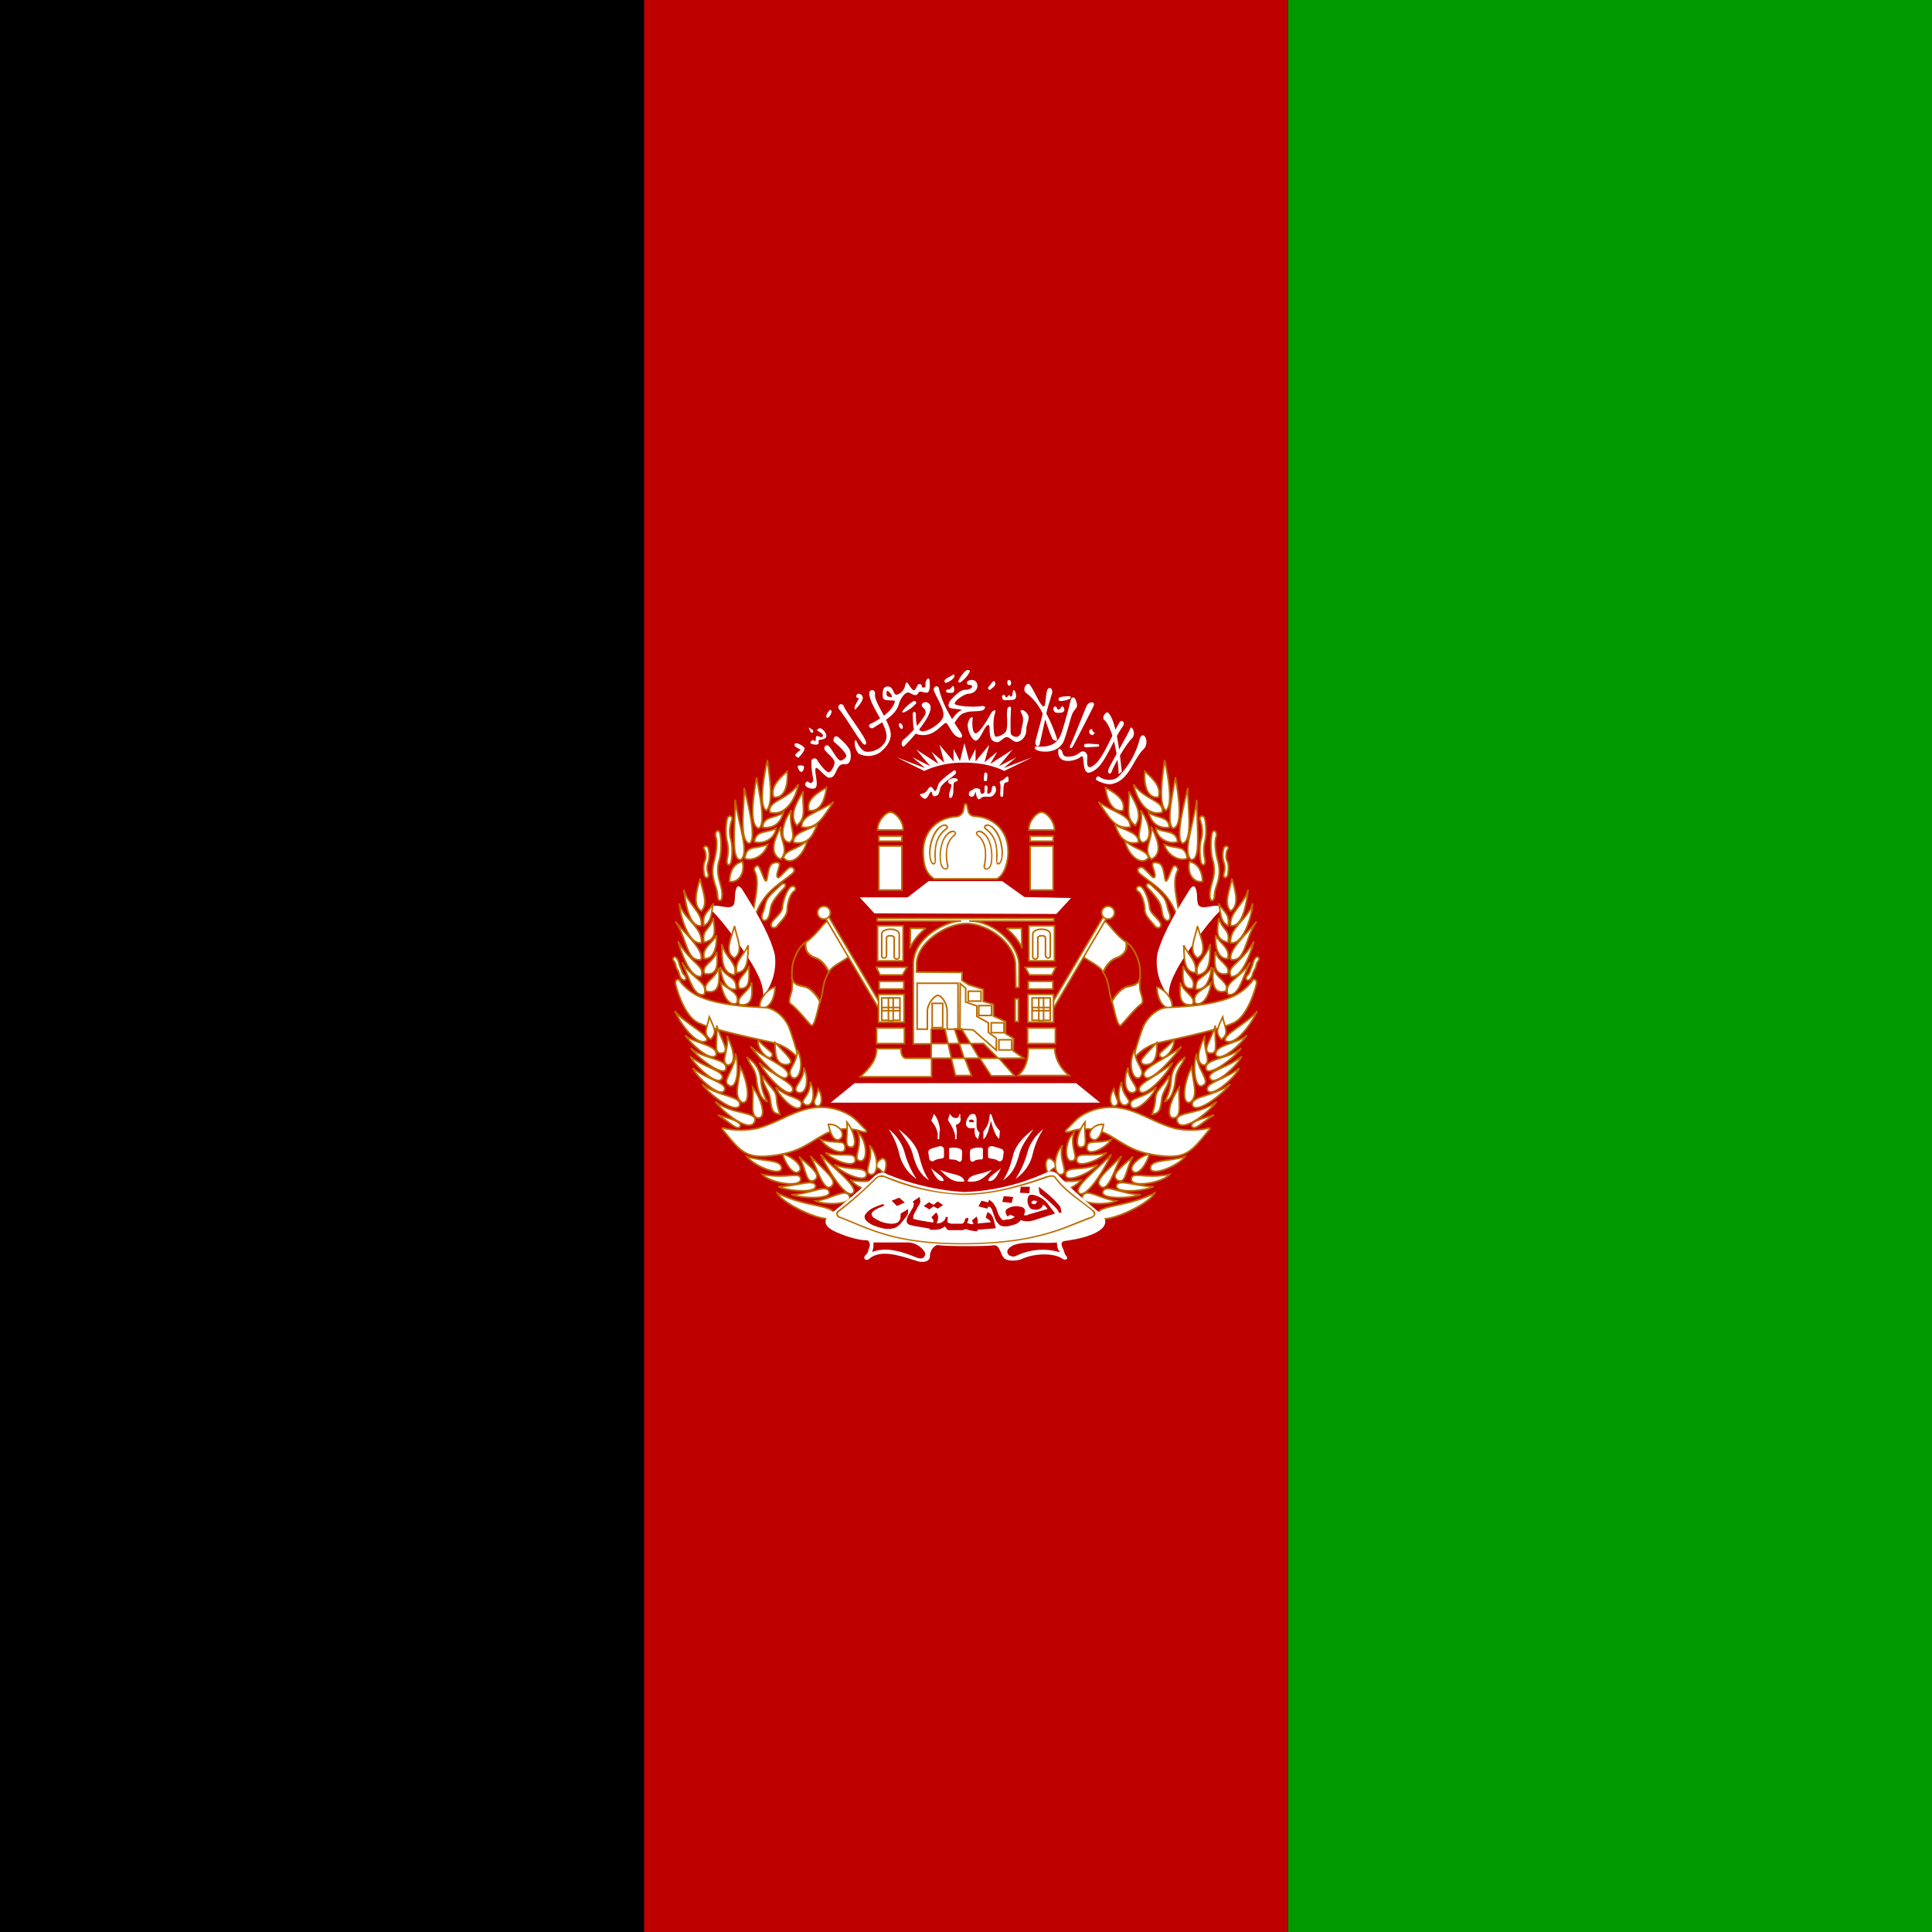
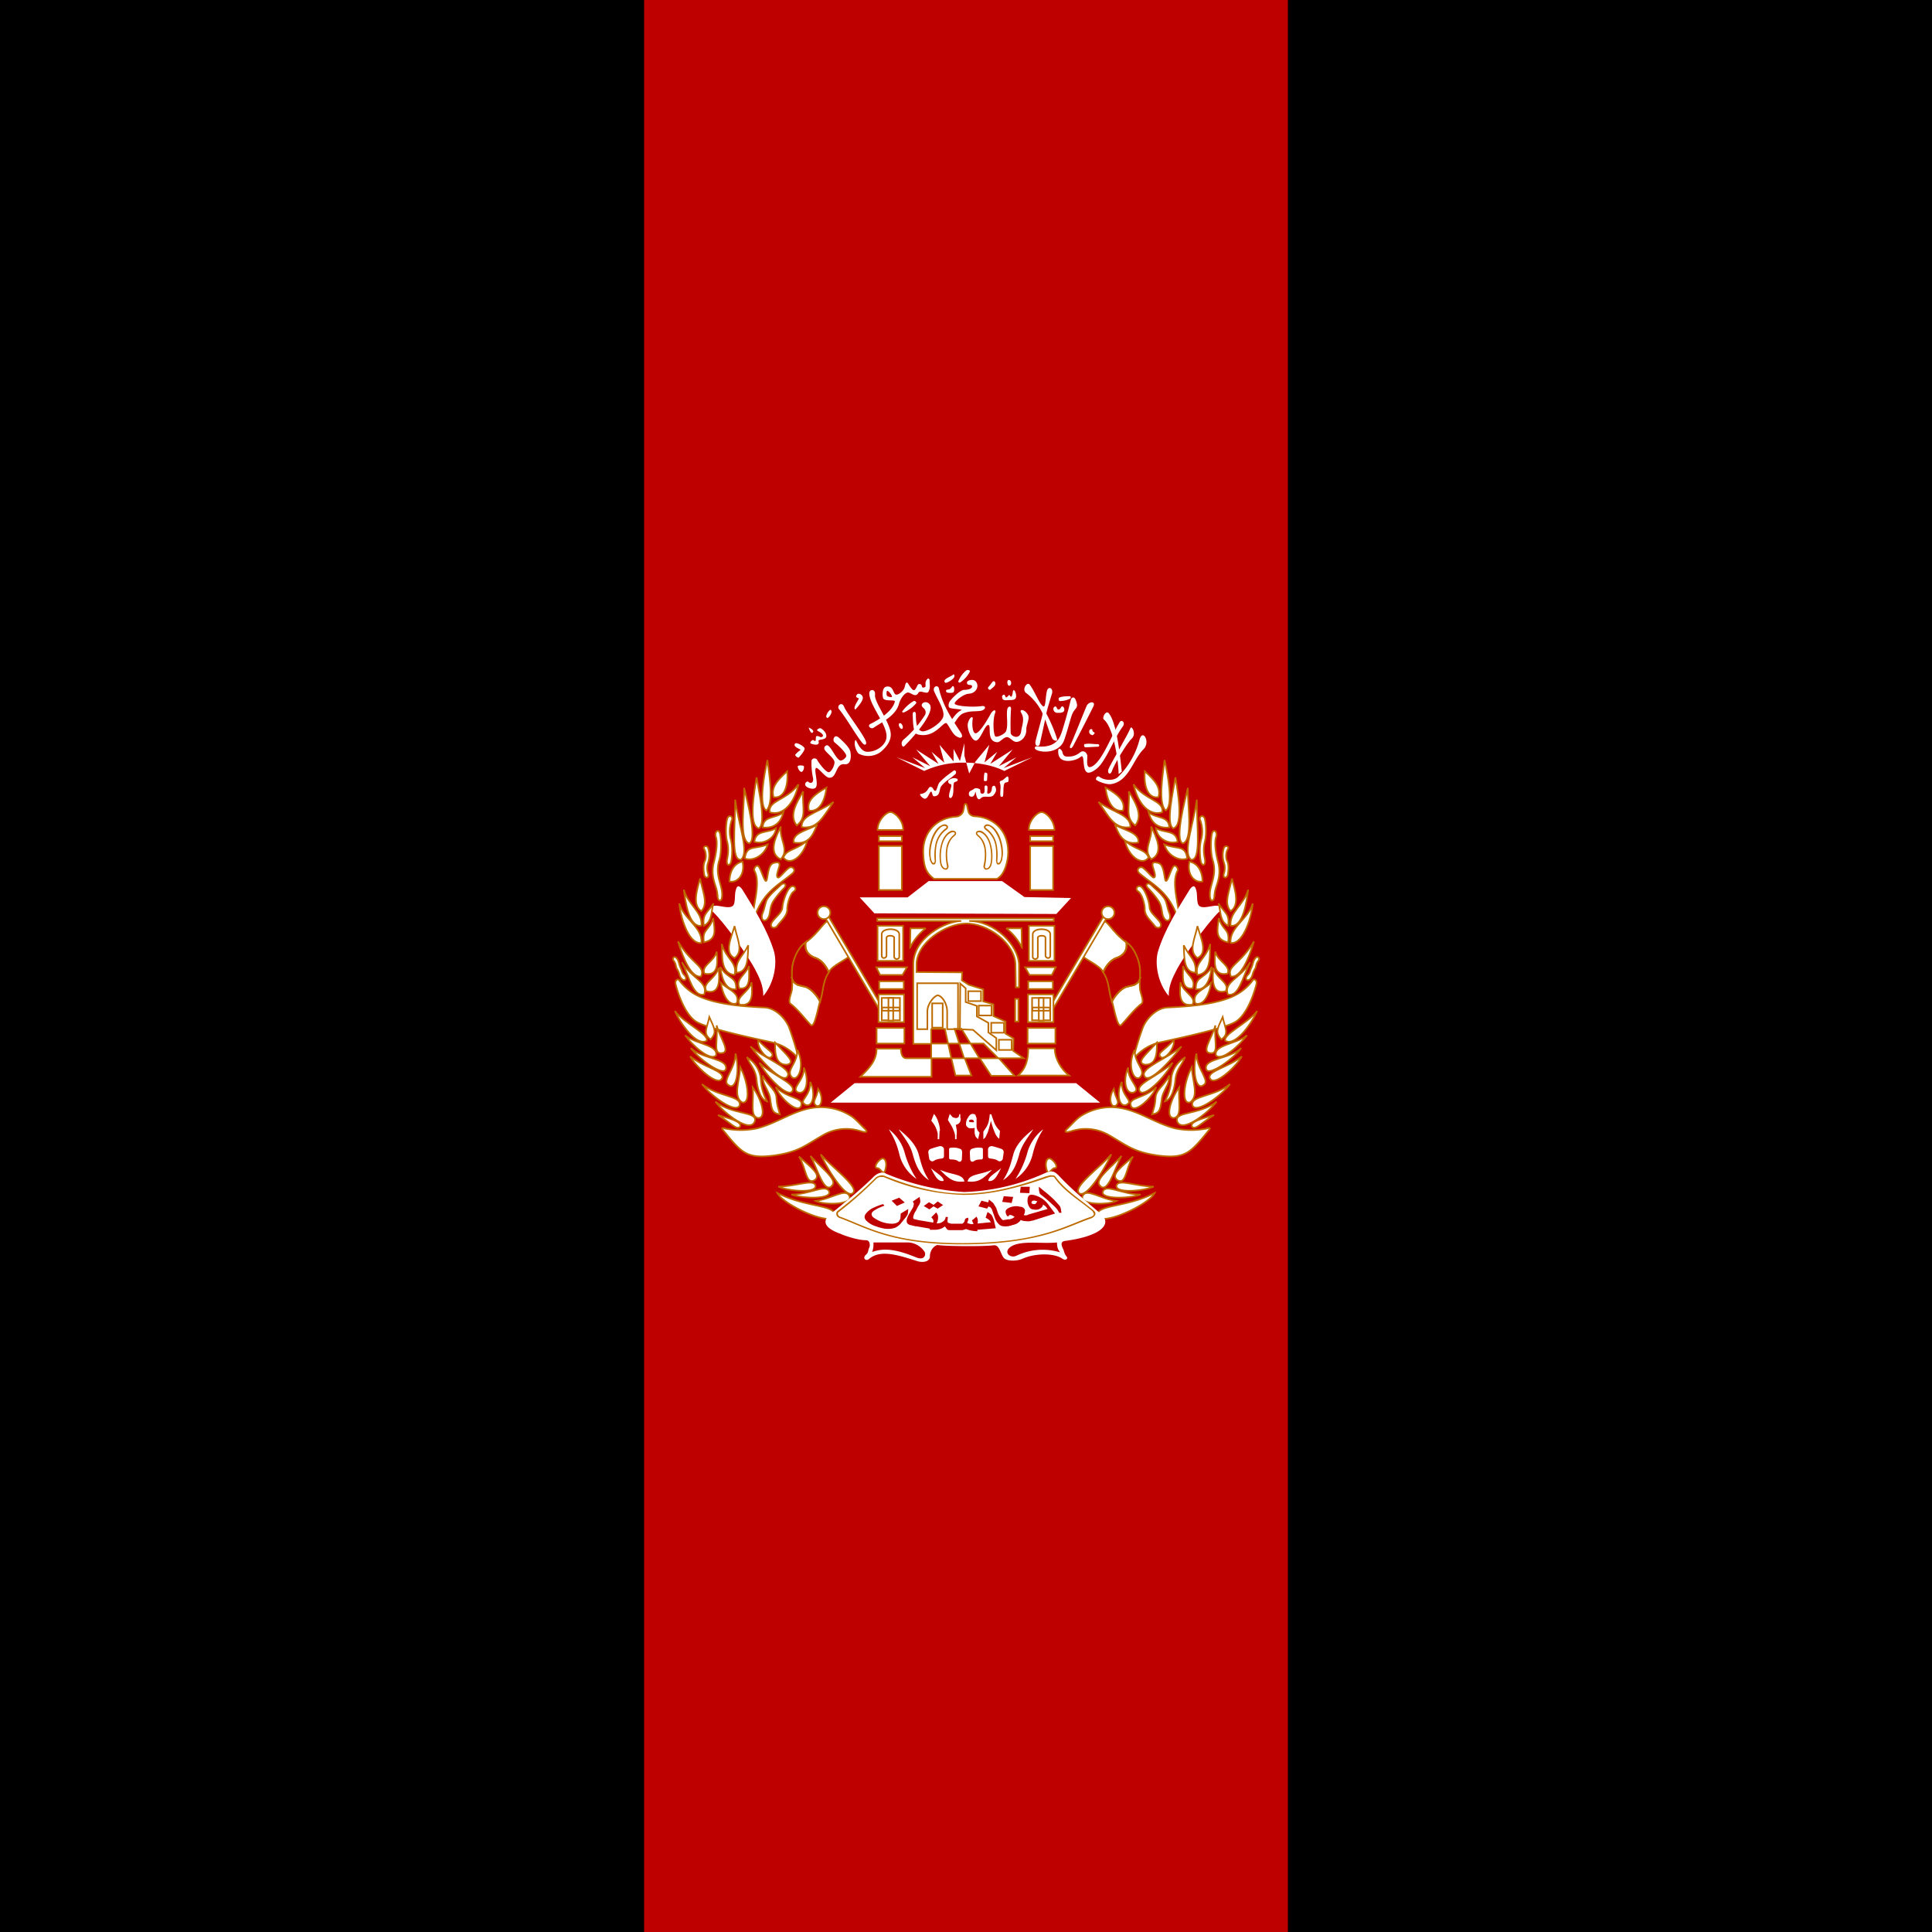
<svg xmlns="http://www.w3.org/2000/svg" xmlns:xlink="http://www.w3.org/1999/xlink" id="flag-icon-css-af" viewBox="0 0 512 512">
  <g fill-rule="evenodd" stroke-width="1pt">
    <path d="M0 0h512v512H0z" />
-     <path fill="#090" d="M341.3 0H512v512H341.3z" />
    <path fill="#bf0000" d="M170.7 0h170.6v512H170.7z" />
  </g>
  <g fill="#fff" fill-rule="evenodd" stroke="#bd6b00" stroke-width=".5" transform="translate(2.2 86.8) scale(.846)">
    <path d="M319.5 225.8h8.3c0 3.2 2 6.6 4.5 8.5h-16c2.5-2.2 3.2-5 3.2-8.5z" />
    <path stroke="none" d="M266.7 178.5l4.6 5 57 .2 4.6-5-14.6-.3-7-5h-23l-6.6 5.1h-15z" />
    <path d="M290 172.7h19.7c2.6-1.4 3.5-5.9 3.5-8.4 0-7.4-5.3-11-10.5-11.2-.8 0-1.7-.6-1.9-1.3-.5-1.6-.4-2.7-1-2.6-.4 0-.3 1-.7 2.4-.3.8-1.1 1.5-2 1.6-6.4.3-10.6 5-10.5 11.1.1 4 .6 6.4 3.4 8.4z" />
    <path stroke="none" d="M257.7 242.8H342l-7.5-6.1h-69.4l-7.5 6.1z" />
    <path d="M296.4 219.7l1.5 4.6h3.5l-2.8-4.6h-2.2zm-2 4.6l1 4.6h4l-1.5-4.6h-3.5zm7 0l2.8 4.6h5.9l-4.6-4.6h-4.1zm-34.5 10.4c3.1-2.9 5.1-5.3 5.1-8.8h7.6c0 2 .7 3.1 1.8 3h7.7v-4.5h-5.6v-24.7c-.2-8.8 10.6-13.8 15-13.8h-26.3v-.8h55.3v.8H301c7.9 0 15.5 7.5 15.6 13.8v7h-1l-.1-6.9c0-6.9-8.7-13.3-15.7-13.1-6 .1-15.4 5.9-15.3 13v2.2l14.3.1-.1 2.5 2.2 1.4 4.5 1.4v3.8l3.2.9v3.7l3.8 1.7v3.8l2.5 1.5-.1 3.9 3.3 2.3h-7.8l4.9 5.5h-7.3l-3.6-5.5h-4.7l2.1 5.4h-5l-1.3-5.4h-6.2v5.8H267zm22.2-15v4.6h5.3l-1-4.6H289z" />
    <path fill="none" d="M289.4 211.7h3.3v7.6h-3.3z" />
    <path fill="none" d="M284.7 219.8h3.2v-5.6c0-2.4 2.2-4.9 3.2-5 1.2 0 2.9 2.3 3 4.8v5.8h3.4v-14.4h-12.8v14.4zm25.6 3.3h4v3.2h-4zm-2.4-5.3h4v3.1h-4zm-3.9-5.4h4v3.1h-4zm-3.3-4.5h4v3.1h-4z" />
    <path fill="none" d="M298 219.8l4.2.2 7.3 6.4v-3.8l-2.5-1.8v-3l-3.6-2v-3.3l-3.5-1.2V207l-1.7-1.5-.1 14.4z" />
    <path d="M315.4 210.3h1v7.1h-1z" />
    <g id="a">
      <path d="M257.3 186.5c-1.2-2-2.7 2.8-7.8 6.3-2.3 1.6-4 5.9-4 8.7 0 2 .2 3.9 0 5.8-.1 1.1-1.4 3.8-.5 4.5 2.2 1.6 5.1 5.4 6.4 6.7 1.2 1 2.2-5.3 3-8 1-3 .6-6.7 3.2-9.4 1.8-2 6.4-3.8 6-4.6l-6.3-10z" />
      <path fill="#bf0000" d="M257 201.9a10 10 0 0 0-1.6-2.6 6.1 6.1 0 0 0-2.4-1.8 5.3 5.3 0 0 1-2.4-1.5 3.6 3.6 0 0 1-.8-1.5 5.9 5.9 0 0 1 0-2l-.3.3c-2.3 1.6-4 5.9-4 8.7a28.5 28.5 0 0 0 0 2.3c.2.5.3 1 .6 1.3l1.1.8 2.7.7a7.1 7.1 0 0 1 2.6 2 10.5 10.5 0 0 1 1.8 2.6l.2-.8c.8-2.7.7-5.9 2.6-8.5z" />
      <path fill="none" d="M249.8 192.4c-.5 3.3 1.4 4.5 3.2 5.1 1.8.7 3.3 2.6 4 4.4m-11.7 1.5c.8 3 2.8 2.6 4.6 3.2 1.8.7 3.7 3 4.5 4.8" />
      <path d="M255.6 184.5l1-.6 17.7 29.9-1 .6-17.7-30z" />
      <path d="M257.5 183.3a2 2 0 1 1-4 0 2 2 0 1 1 4 0zm15.2-24h7.2v1.6h-7.2zm0 3.1h7.2v13.8h-7.2zm-.4-5h8c.2-2.7-2.5-5.6-4-5.6-1.6.1-4.1 3-4 5.6z" />
      <path fill="#bd6b00" stroke="none" d="M292.6 155.8c-1.5.6-2.7 2.3-3.4 4.3-.7 2-1 4.3-.6 6.1 0 .7.3 1.1.5 1.5.2.3.4.5.6.5.3 0 .6 0 .7-.3l.2-.8c-.1-2-.1-3.8.3-5.4a7.7 7.7 0 0 1 3-4.4c.3-.2.4-.5.5-.7a1 1 0 0 0-.3-.7c-.4-.3-1-.4-1.5-.1zm.2.4c.4-.2.8 0 1 .1l.1.2c0 .1 0 .2-.3.4a8.2 8.2 0 0 0-3.1 4.6 16.7 16.7 0 0 0-.3 5.6 1 1 0 0 1-.2.6s0 .1-.2 0c0 0-.2 0-.4-.3a3.9 3.9 0 0 1-.4-1.2c-.3-1.8 0-4 .7-6 .7-1.8 1.8-3.4 3-4z" />
      <path fill="#bd6b00" stroke="none" d="M295.2 157.7c-1.5.7-2.5 2.3-3 4.2a13.6 13.6 0 0 0-.3 5.9c.2 1.3 1 2 1.6 2 .3.1.6 0 .8-.3.2-.3.3-.6.2-1-.4-1.6-.5-3.4-.3-5.1.3-1.7 1-3.2 2.2-4.1.3-.3.5-.5.5-.8a.8.8 0 0 0-.2-.6c-.4-.3-1-.4-1.5-.2zm.2.5c.4-.2.8-.1 1 0l.1.3-.3.4a6.5 6.5 0 0 0-2.4 4.4c-.3 1.8-.1 3.7.2 5.2.1.4 0 .6 0 .8l-.5.1c-.3 0-1-.5-1.2-1.7-.3-1.7-.2-3.9.3-5.7.5-1.8 1.5-3.3 2.8-3.8z" />
      <path d="M272.3 187.4h8v11h-8zm.5 17.4h7.7v2.4h-7.7zm-.2 4.1h8v8.7h-8zm-.6 10.5h8.7v4.9H272zm1.1-16.6h7l1.4-2.4h-9.6l1.2 2.4zm9.4-8.6l.1-6h4.8a17.4 17.4 0 0 0-4.9 6z" />
      <path fill="none" d="M273.6 196.7c0 1.3 1.5.8 1.5.1v-5.6c0-1 2.4-.8 2.4-.1v6c0 1 1.7.9 1.6 0v-7c0-2.2-5.5-2.1-5.5-.1v6.7zm0 13.3h5.7v7h-5.7z" />
      <path d="M277.2 213h2v1h-2zm-3.5 0h2v1h-2zm2-3h1.5v3h-1.5zm0 4h1.5v3.1h-1.5zM244 139c.4 5.5-1.4 8.6-4.3 8.1-.8-3 1-5.1 4.3-8.1zm-6.5 12.3c-2.6-1.3-.7-11.5.3-15.8.7 5.5 2 13.3-.3 15.8z" />
      <path d="M238.4 151.8c4.4 1.5 8-3.2 9.1-8.7-3.6 5-9.5 5-9 8.7zm-3.3 5.1c-3.4-.9-1.4-11.7-.7-16 .7 4.5 3.1 14.5.7 16zm1.2-.3c.2-3.7 3.9-2.7 6.5-4.7-.5 2-2 5.2-6.5 4.7zm-4.2 5c-3.4-1-1.4-12.6-1.6-17.4 1 4.2 4.2 16.3 1.6 17.4zm1.6-.5c2.8.9 6.5-1 6.8-4.3-2.5 1.7-6.3.4-6.8 4.3z" />
      <path d="M229.5 166.7c-3.2.3-1.8-9.6-1.8-18.8 1.2 8.6 4.5 16.5 1.8 18.8z" />
      <path d="M230.7 166.3c2.2 1 6.1-.7 7.2-4.4-4 1.7-6.6 0-7.2 4.4zm25.6-22.2c-.6 4.9-2.6 7.7-5.5 7.2-.8-3 1.6-5 5.5-7.2zm-7.8 12.4c4.9.7 6.6-3 10-7.9-4.7 3.4-10.2 4-10 8z" />
      <path d="M247 156c-2.6-3.2 0-7.3 2-10.7-.4 5.1 1.3 8-2 10.7zm-1 5.3c-.4-3.2 5-3.9 7.4-5.6-.9 1.8-2 6.7-7.5 5.6z" />
-       <path d="M244.8 161.3c-3.7-.4-2.2-6.7.5-10.1-1.1 4.8 2 8.1-.5 10.1z" />
      <path d="M242 166.6c-4.2-2-1.5-7.2 0-10.3-.6 4.1 2.8 7.2 0 10.2z" />
      <path d="M242.8 166c2.2 3 6.5-.8 7.4-5.2-3.7 3.1-6.5 2.6-7.4 5.3zm-9.6 20.3c-.4-4.3 2.8-12 .5-16.2-.3-.6.7-2.1 1.4-1.2 1 1.5 2 5.7 2.5 4.1.4-1.7.5-4.6 2-5.2 1-.3 2.3-.6 1.9 1-.4 1.4-1.2 3.4-.3 3.5.5 0 2-2 3.3-3 1-.8 2.6.6 1 1.8-4.8 4-9.5 5.9-12.3 15.2zm-8.7 64.5c-.6 0-1.3-.3-.6.6 5.7 7 7.3 9 15.6 8 8.3-1.1 10.3-3.4 16.2-6.7a14.6 14.6 0 0 1 11.2-1c1.6.5 2.6.5 1.4-.7-1.2-1.1-2.5-2.7-4-3.8a17.5 17.5 0 0 0-12.7-2.7c-6 1-11.1 4.9-17.2 6.4a25 25 0 0 1-9.9 0zm47.8 12.5c1 .2 1.7 2.2 2.3.9.8-2.3.2-4-.8-3.9-1.2.3-3.1 3-1.5 3z" />
      <path stroke="none" d="M220.6 183c-1.2-1.4-.9-1.8 1-1.9 1.4 0 4.2 1 5.3.1 1-.7.5-3.7 1-5 .2-.9.7-2 2-.2 3.6 5.8 8 12.8 10 19.6 1 3.8 0 9.8-3.4 13.8 0-3.4-1.2-5.7-2.7-8.6-2-3.7-9.1-14-13.2-17.9z" />
-       <path d="M235.5 213.4c4 0 4.7-5.3 4.7-6.8-2 .4-5.4 3.7-4.7 6.8zm34.5 51.9c2.8.6 2.7-6.2-.2-9.1 1.3 4.4-2 8.4.1 9zm-1.2-.1c.2 3.2-8-.4-10-3 4.8 2.1 9.8.4 10 3zm-3.5-4.6c.3 3.1-7 .3-9.3-2.1 4.9 1.6 9-.5 9.3 2zm1.3.4c2.9.7 2.4-6.4-.4-8.8 1.4 4.7-1.8 8.1.4 8.8zm-3-4.3c2.9.7 1.2-5.4-.9-7.8.4 4.4-1 7.5 1 7.8zm-1.5 0c.3 3.2-5.4.8-7.6-2.3 4.8 1.5 7.3-.3 7.6 2.3zm-1.5-2.5c1.8-1.3-.1-4.8-3.7-4.6.4 2.1 1.6 5.9 3.7 4.6zm14 14.7c.1 3.2-8 1.6-10.6-1.8 5.2 1 10.3-.8 10.5 1.8zm-32.4-5.8c.3 3.2-8.6-.4-10.8-3.4 4.7 1.6 10.5.8 10.8 3.4zm5.4 1.3c1.9-1.3-1.9-4.7-5-5.5.4 2.1 3 6.8 5 5.6zm.6 2.3c.2 2.9-9.5 1.3-12-1.4 8.3 1.5 11.7-1.1 12 1.4z" />
      <path d="M252.8 268.6c1 2.7-8.3 2-11.6.5 5.3 0 10.8-2.4 11.6-.5z" />
      <path d="M257.1 270.6c1 2.4-7.6 2.4-11.8 1 5.6 0 10.8-3.4 11.8-1zm6.3 1.3c1.6 2.9-7.6 3.1-10.5 1.7 5.2-.7 9.2-4 10.5-1.7zm-10.7-4.9c-2.9 1.8-2.7-3.6-5-7.3 3.6 3.3 7 5.6 5 7.3z" />
      <path d="M257.9 269c-2.4 2.1-4.4-5.3-6.6-9.5 3.6 4 8.8 7.7 6.6 9.4zm6.8 2c-2 2.4-8-7-10.2-12 3.3 3.9 11.8 10 10.2 12zm-5.8 7.2c-1 3.6-16.2-3.4-18-7.1 8.8 4.6 18.2 3.6 18 7zm-48.7-73.8c-.4-.5-1.4 0-1.2 1.1.3 1.5 2.5 9.2 6.3 11.8 2.7 2 17 5.1 23.4 6.5 3.6.7 6.5 2.5 8.9 5.3a94.4 94.4 0 0 0-3-9.8c-1.2-3-4.4-6.2-7.8-6.3-6.1-.3-14.1-.8-20-3.3a16 16 0 0 1-6.7-5.3z" />
      <path d="M245.5 234.9c2 1.4 4.1-3.7 1.7-8.6-.1 4.7-3.8 6.3-1.7 8.6z" />
      <path d="M247.4 239.6c2.7.8 3.5-4 1.8-7.8.3 4.1-4.3 6.6-1.8 7.8z" />
      <path d="M249.5 243.4c2.6 1.3 3.5-3.6 1.7-7.1.2 4.5-3.7 5.9-1.7 7z" />
      <path d="M248.4 243.7c-1 3-7-2.7-8-5.8 3.7 3.7 8.7 3.2 8 5.7z" />
      <path d="M245.7 239c-1.2 3-8.7-5-10.4-8.7 3.7 3.7 11.2 6.5 10.4 8.6z" />
      <path d="M244.2 234.3c-1.2 3.5-9.3-5.8-11.7-9.1 4 3.6 12.6 6.6 11.7 9.1zm-.3-3.4c3-.6-.1-3-3.7-6.9-.1 4.1.5 7 3.7 6.9z" />
      <path d="M239 228.5c1.3-1.3-1.1-1.9-4.1-5.3-.5 2.3 2.8 6.5 4.2 5.3zm14 15.2c1.6 1 2.6-2.3.7-5.2-.5 3.2-2.1 4-.7 5.2zm-34.2-20.3c-3.3 2-8.6-6-10-9.3 2.9 3.8 10.6 7.2 10 9.3z" />
      <path d="M221.7 228c-1.9 2-7.7-3.5-9.7-6.3 3 2.7 10.5 3 9.7 6.3z" />
      <path d="M224.8 232.2c-.6 2.8-9-3.5-11-6.5 3.6 3.5 11.6 3.2 11 6.5z" />
      <path d="M223.5 235.3c-1.3 2.5-8.2-3.8-9.9-7 4.3 3.6 11 4.5 10 7zM220 223c2.1-2.3 1.2-3.4-.4-7-.8 3.7-2.1 5.2.4 7zm2.9 4.3c4 .2 0-4.6-1-8.7.4 4.6-1 8.3 1 8.7z" />
-       <path d="M225.4 231.1c2.7-.6 2-4.5-.2-9.2.5 5.1-2.3 8 .2 9.2zm-1 7.7c-1 3-8.8-4-10-6.8 4 3.4 10.7 4.5 10 6.8z" />
      <path d="M229.1 243.6c-1.1 3-9.3-3.2-11.8-6.6 4.9 4 12.4 3.6 11.8 6.6z" />
      <path d="M233.9 248.5c-1.3 4.3-9.9-2.6-12.4-6 5.4 4.2 13 3 12.4 6zm-8-11c2.3 1.1 3.2-5.4 1.9-10.1 0 5-4.7 8.8-2 10z" />
      <path d="M229.8 242.7c2.8.8 2-6.3-.5-11-.3 4.7-2.3 9 .5 11zm5 4.9c3 .1 1-6.1-1.6-9.6.4 4.5-1 9 1.6 9.6zm-5.5 2.6c-1 1.6-3.2-1.3-7-3.5 3.4 1 7.4 2 7 3.5zm-1.8-52.7c3-2.2.7-6.2 0-10-1 3.6-3.4 8.4 0 10zm0 5.3c-4.5-.5-3.8-6.1-4-9.7 1.4 4.9 5 5.7 4 9.8zm.6-.7c3.7-.2 3.5-4.4 3.7-8.6-1.9 3.9-4 4.5-3.7 8.6z" />
      <path d="M228 207.3c-3 .3-4.4-2.6-5-7 2.7 4.1 5.1 2.8 5 7zm1-.3c3.7.5 3-3.8 3-7-1.2 3-4.2 4-3 7z" />
      <path d="M223.2 205.2c.3 2.8 2.1 7.6 5 6.5 1.1-3.4-2.6-4.1-5-6.5z" />
      <path d="M229 212c-1.2-2.4 3-3.7 3.8-6.9.5 4.6.1 7.6-3.8 7zm-11.9-29.2c2.3-2.4.3-6.4-.4-10.2-1 3.6-2.5 8.4.4 10.2zm0 4.6c-4 .5-5-7.7-5.5-11.3 1.4 4.9 6 7 5.5 11.4zm.8 0c2.8-1.5 2.2-4.7 3-7-1.8 2.9-3.6 3.3-3 7z" />
      <path d="M217 192.8c-4.1.3-6.6-8.8-6.8-12.4 1.3 4.9 7.4 7.5 6.9 12.4zm.9-.2c4-.9 3.5-3.5 2.9-7.6-1.3 4.2-3.5 3.3-2.9 7.6z" />
-       <path d="M217 198c-4.6.8-4.3-6.6-8-11.9 3.2 4 9 9 8 11.9zm1-.3c3.6.2 4-5.1 3.8-7.3-.9 2.2-5 4.2-3.7 7.4z" />
      <path d="M209.8 192.3c1.7 5.7 4.2 11.4 7.2 11 1.5-3.3-2.9-3.7-7.2-11z" />
      <path d="M218.1 202.4c-1.2-2.5 3-3.7 3.8-6.9.5 4.6.1 7.6-3.8 6.9zm-7.1-3.6c2.5 5.1 3.6 11 7 10.1 1.3-4-3.8-4.8-7-10.1z" />
      <path d="M218.7 208c-1.5-2.8 2.7-3.7 3.8-7.4.5 4.8 0 8.3-3.8 7.3zm7.2-34.5c2.4.6 5-2.1 4.1-6.2-2.8.6-4 3.2-4.1 6.2zm-7.9-2.1c.2 1.2 1.7 1.3 1.2-.4a5.3 5.3 0 0 1 0-3.4 7.5 7.5 0 0 0 0-4.6c-.4-1-1.8-.4-1.2.4.6.9.7 2.8.2 3.7-.6 1.3-.4 3-.2 4.3zm22.9 16c-1 1.3-2.9.4-1.4-1.5 1.2-1.5 3-2.8 3-4.4.2-2 1.3-5 2.4-6.1 1.1-1.1 2.4.4 1.2 1.2-1.3.8-2.2 4.4-2.1 5.8-.1 2-2 3.5-3.1 5zm-3-2.3c-1 1.4-2.4.5-1.6-1.7.7-1.5.8-3.5 1.6-4.6 1.2-1.7 3-3.1 4.1-4.2 1.2-1 2 0 1 1a27 27 0 0 0-3.3 4c-1.4 2.2-.8 4-1.8 5.5zm-15.7-7.2c-.1 2 1.5 2.4 1.4-.4 0-3-2.2-5.8-1-10.3.8-2.2.8-6.3.4-8.4-.4-2.2-2-.8-1.3.9.6 2-.1 5.6-.6 7.5-1.5 5.4 1.2 8 1 10.7zm4.3-11c-.2 1.9-1.8 2-1.3-.5.4-2 .4-3.6 0-5.3-.6-2.1-.4-5.7 0-7.2.5-1.6 2-.7 1.4.5a9.9 9.9 0 0 0-.3 5.9c.6 2 .5 4.8.2 6.7zM210.9 204c.8.9 2 .3 1-1-1-1-.7-1.2-1.3-2.4-.6-1.4-.5-2.1-1.2-3-.7-1-1.6 0-1 .7.8 1 .6 1.6 1 2.5 1 1.5.7 2.3 1.5 3.2zm20.4 24.6a8.6 8.6 0 0 1 4.4 6.7 16 16 0 0 0 2 7.1c-2-.5-3-3.7-3.3-6.8-.3-3.2-2-4.5-3-7zm5.1 5.9c1.7 3.1 4 4.3 4.2 6.6.2 2.7.4 2.8 1.1 5.4-2-.5-2.5-.7-3-4.7-.3-2.8-2.6-4.7-2.3-7.3z" />
      <path stroke="none" d="M289 263.3c1 1.8 2 4.5 4 4 0-1.3-2.1-2.3-4-4zm3 .6c3.7 1.6 7 1.2 7.5 3.6-3.6.4-5-1-7.6-3.6zm-16.1-12.7a14 14 0 0 1 5 7.7 29 29 0 0 0 3.6 7.8 13 13 0 0 1-5.3-7.4c-.7-3-1.6-5.3-3.3-8zm3.1 0c2.8 2.2 5.4 4.8 6.2 7.9.8 2.9 1.3 5.1 3.2 8-3-1.9-4.1-4.7-5-7.8-.7-3-2.5-5.2-4.4-8zm9.2 7.3a1.1 1.1 0 0 1 .7-1.2 33.4 33.4 0 0 1 2.6-.8c1-.3 1.6.4 1.6.9v2c0 .7-.2.8-.7.9-.7.1-1.7.2-2.4.7-.6.4-1.2.1-1.5-.5l-.3-2zm10.6 0c0-.6-.2-1.1-.6-1.2a5.4 5.4 0 0 0-2.4-.4c-1 0-1.1.2-1.1.6v2.1c0 .8 0 .8.4 1 .7 0 1.8 0 2.5.6.5.3 1 0 1.1-.6l.1-2.1z" />
    </g>
    <use width="100%" height="100%" x="-600" transform="scale(-1 1)" xlink:href="#a" />
    <g stroke="none">
      <path d="M328.5 286.6c0 1.2.2 2.2 1 3.1a19 19 0 0 0-13.8 1.1c-1.8.8-4-1-1.9-2.7 3-2.3 9.7-1 14.7-1.5zm-57.5 0a7 7 0 0 1-.4 3c4.4-1.7 9.1-.2 13.6 1.6 3 1.3 3.3-1 2.8-1.7a6.5 6.5 0 0 0-5-2.9h-11zm3.8-21.7c-1.3-.5-2.7 0-4 1.4-4.3 4.2-9.4 8.3-13.5 11.6-1.5 1.3-3 3.7 3.4 6 .3.2 5 2 8 2 1.3 0 1.3 1.8 1 2.3-.5 1-.1 1.4-1.1 2.3-1.1 1 0 2.1 1 1.3 3.6-3.2 9.6-1.1 15.3.7 1.4.4 3.8.3 3.8-1.6 0-2 1.5-3.4 2.4-3.5 2.4.4 14 .5 17.5.1 2-.3 2.2 2.9 3.3 4 .8.9 3.7 1.1 5.8.2 4-1.8 10-1.8 12.5 0 1 .7 1.9 0 1.3-.7-.8-1-.7-1.6-1.1-2.4-1-2-.2-2.4.8-2.5 11-1.5 14.6-5.2 11.2-8.3-4.4-3.8-9.2-7.7-13.4-12.2-1.2-1.2-2-1.7-4.3-.7a66.5 66.5 0 0 1-25.3 5.9 76 76 0 0 1-24.6-5.8z" />
      <path fill="#bd6b00" d="M326.6 265.5l-1.6.4c-9 3.2-17.2 5.4-25.7 5.4-8.3 0-17-2.4-24.9-5.6a2.3 2.3 0 0 0-1.5 0c-.5.1-1 .4-1.3.7a115.5 115.5 0 0 1-11.8 10.3c-.7.5-.6 1.8.5 2.2 8.3 3 16.4 8.5 39.6 8.3 23.5-.2 31.8-5.6 39.2-8.1.5-.2 1-.5 1.3-1a1 1 0 0 0 .1-.8 2 2 0 0 0-.6-.8c-4.3-3.5-8.8-6.3-11.8-10.4-.3-.5-.9-.6-1.5-.5zm0 .5c.5 0 1 0 1.1.3 3 4.3 7.7 7 11.9 10.5l.4.7a.5.5 0 0 1 0 .4c-.1.3-.6.6-1 .7-7.6 2.6-15.7 8-39 8.2-23.2.2-31.2-5.3-39.5-8.3-.8-.4-.7-1.2-.4-1.4 4.2-3.2 8.2-6.8 11.8-10.4a2.5 2.5 0 0 1 1.1-.6h1.2a68 68 0 0 0 25 5.6c8.7 0 17-2.2 26-5.3a6.7 6.7 0 0 1 1.5-.4z" />
      <path d="M269.7 114.6c0-1.4 2-1.5 1.8.4-.3 2.3 4.5 8.3 4.9 12 .3 2.5-1.5 4.6-3.2 6a6.6 6.6 0 0 1-6.8.5c-.9-.8-1.7-3.3-1-4.3.2-.3 1.3 3.7 3.7 3.7 3.3 0 6-2.5 6-4.7.2-3.8-5.3-9.8-5.4-13.6zm9.5 9.4c.6-.4 1.4 1.3.8 1.7-.5.3-1.5-1.3-.8-1.8zm1.5-3.5c-.3.2-.8 0-.7-.2a12 12 0 0 1 3.6-3.3c.4-.2 1 .4.8.7a11 11 0 0 1-3.7 2.8zm12.6-10c.3-.6 2.1-1.3 2.6-1.7.4-.5.6.4.4.7-.3.7-1.9 1.7-2.6 1.8-.3 0-.6-.4-.4-.7zm4.3.3a8.3 8.3 0 0 1 2.5-3.4c.5-.3 1.3 0 1.1.4a9 9 0 0 1-2.9 3.3c-.3.3-.8 0-.7-.3zm-3.7 2.7c-.3.2-.1.7.1.8.6.2 1.5.2 2 0 .6-.4.3-2.9-.5-1.6-.6.8-1 .6-1.6.8zm-7.3 5.6c-1.3-1 .4-2.4 1.7-1.4 2.7 2-4 9.8-7.6 13.4-.7.7-1.3-1-.4-1.9a33.7 33.7 0 0 0 6.7-7.6c.4-.5.7-1.6-.4-2.5zm15.3-6.6c.1-1-1.6 0-1.6-1.3 0-.7 1.9-1.2 2.7-.4 1.3 1.4.3 3.7-2 3.9-1.8 0-5 2.7-4.5 3.2.5.7 5.4 1.1 8.3.7 1.8-.3 1.4 1.3-.4 1.5-1.8.2-3.2 0-4.8.6-2 .5-2.8 3-3.9 4-.2.2-.8-.8-.6-1.2.8-1.2 2-3 3.4-3.6.8-.3-2.4-.4-3.4-.7-.8-.2-.6-1.3-.3-1.9.4-.8 3.4-3.9 4.7-3.8 1.1 0 2.3-.3 2.4-1zm5 .2c.6-.5 1-1.3 1.5-1.8.3-.3.9 0 .8.8-.1.7-1 1.2-1.5 1.7-.5.3-1-.4-.7-.7zm6.5-2.3c.9 0 1 1.6.2 1.8-.6.2-1-1.7-.2-1.8zm-2.1 5c0 1.5.7 1.4 2 1.3 1.3 0 2.4 0 2.4-1.2 0-1.3-.7-2.5-1-1.6-.1.8-.3 2.2-.8 1.6-.4-.5-.2-.6-1 .2-.5.5-.5-.2-.8-.6-.2-.3-.8.2-.8.4zm-9.2 7.2c-.3 1.9 0 4.5.9 4.5 1.2 0 3.6-4 4.8-6.2.7-1.2 1.8-1.4 1.3-.1-.7 1.9-.6 6 0 7.2.4.6 3-.6 3.4-1.5.8-1.7.1-4.8.4-6.7.1-1.2 1.3-1.5 1.2-.3a75.6 75.6 0 0 0-.1 7.5c0 1 2.9 2.4 3.3-.6.2-1.8 1.2-3.7 0-5.7-.8-1.3 1.1-1.2 2.1.6.7 1.2-.6 3.2-.5 4.7 0 2.4-1.8 3.8-3.1 3.8-1.2 0-2-1.5-3-1.5s-2.2 1.7-3 1.6c-3.6-.2-1.7-5.3-2.8-5.4-1.2 0-2.5 5-4 4.9-1.4-.2-3-4.2-2.3-5.8.5-1.6 1.5-2 1.4-1zm16.9-8c-1.7-1 0-3.7.9-2.8 1.6 2 3.2 6.5 4.4 6.9.7.2.6-3.4 1.1-5 .4-1.3 1.8-.9 1.6.7-.1.5-2 6.4-1.8 6.6a47.1 47.1 0 0 1 3.3 7.8c.3 1.2-1.1.4-1.3.2-.9-1.4-2.4-6.5-2.4-6.2l-1.7 7.7c-.2 1-1.7.8-1.3-1 .3-1.4 2.3-8.3 2.2-8.6a17.2 17.2 0 0 0-5-6.3z" />
      <path d="M322 131.2c-.4 0-1.2 1 1.2 1.5 3.1.6 6.6-.5 7.6-3.6 1.3-3.7 2-7.2 2.7-8.5.8-1.5 1.8-1.4 1-3.6-.5-1.7-1.5-1.2-1.7-.3-.5 2.3-2.6 10-3.3 11.3-1.2 2.6-3.7 3.6-7.5 3.2z" />
      <path d="M328.4 119c-.4-.7-1.2 0-1 .7a1.2 1.2 0 0 0 1.2 1c.7 0 2.2.1 2.2-1 0-.8-.7-1.5-1.1-.6-.5.8-1 .7-1.3 0zm.7-3c-.2.2 0 1.1.3 1a7 7 0 0 0 3.3-.8c.2-.2.1-.7-.2-.7-1 0-2.6 0-3.4.5zm8.8 2.3c.8-1.2 2.8-1.3 2 .4a614.3 614.3 0 0 1-6.3 12.3c-.8 1.4-1.4.7-.8-.4.7-1.4 4.9-12 5.1-12.3z" />
      <path d="M330.2 133c-.2-.8-1.5-2-1.3.2.2 3.8 5.5 2.6 7 1.3s.3 4.3 2.2 4.9c1 .3 3-1.1 4-2.4 2.7-3.5 4.5-8.6 7-12 1-1.4-.5-2.4-1-1.3-2.4 3.8-5.2 11.6-8.3 13.6-2.5 1.6-1.7-2-1.8-3.2-.1-.8-1.1-2-2.4-.9a5.5 5.5 0 0 1-3.7 1.2c-.7 0-1.4 0-1.7-1.4z" />
      <path d="M339.6 126c0-.3-1.1-.4-1 .7 0 .8 1 1 1.1 1 1.5-1.2-.3-.6-.1-1.8zm-2.3 4.4c-.3 0-.6 1 .2 1.1l3.9-.2c.4 0 .6-.9-.4-.8-1.2 0-2.7-.3-3.7 0zm-62-16.6c.5 0 1.6 1.4 1.5 1.9 0 .2-1.2 0-1.5-.3-.3-.3-.2-1.6 0-1.6zm-5.3 10.4c-1 .6.2 1.7 1 1.2 2.8-1.9 7-3.8 8-7.5.3-1.2 1.4-3.1 2.5-3.5 1-.5 2.6 1.9 3.6 0 .6-1 2.7.7 3.2-.4.6-1.3.3-2 .3-3.4 0-.8-.7-1-1.2.3-.2.6 0 1.2-.1 1.6-.2.2-.6.4-1 .2-.2-.2 0-.7-.6-1-.2 0-.6-.1-.8.2-.7 1.3-1 2.5-2.1 1-.9-1-1.4-3.1-2-.3-.2 1-1.7 2.4-2.6 2.4-1.1 0-.8-3-3.2-2.5-1.3.3-1.2 2.7-1 3.5.3 1.3 4 .4 3.7 1.2-.6 2.7-4.4 5.4-7.7 7zm-22.7 13.2c-.1.5.5 1.7 1.1 1.8.6 0 1-1.3.8-1.8-.2-.3-1.8-.3-1.9 0zm3.3 4.9c-.4-.4-1.6.7-.6 1.5.5.5 2.5 1.1 3 .2.8-1.2-.7-5.5 0-6 .5-.5 2.8 2.8 4 3 2.7.4 2-4.6 5-4.2 1.9.2 2.1-2.2 1.8-3.8-.2-1.5-2.6-3.6-3.7-4.6-1.4-1.2-2.1 1-1.2 1.6 1.2 1 3.3 2.9 3.6 4.1.1.6-1.4 1.8-2 1.5-1.4-.8-2.6-4-3.8-4.7-.4-.2-1.4.3-1 1.3.6 1.1 3 2.7 3.1 3.9.1 1-1 3.2-1.8 3.2-.9 0-3-2.7-3.7-4-.4-.5-1.5-.5-1.7.4a22 22 0 0 0 .5 5.5c.2 1.6-.9 1.7-1.5 1.1zm-4-8.6c-.4.4.8 1.2 1 1 .4-.4 2.1-2.3 1.8-3-.3-.6-2.6-2-3-1.3-.7 1.1 2.2 1.7 1.7 2a7 7 0 0 0-1.5 1.3zm4.1-8.4s.8 2.5 1.4 1.4c.4-.7-1.4-1.4-1.4-1.4zm1.2 4c-.2 0-1 .7-.5 1 .8.4 2.9.8 2.4-.7-.3-.9 3.2 0 2.3-2.4a3.7 3.7 0 0 0-1.7-1.7c-.4 0-1.5.5-.8.9.5.2 2 1.1 1.5 1.7-.7.6-1.1-.3-1.9-.1-.4 0-.1 1.2-.4 1.5 0 .2-.7-.4-.9-.3zm5.5-9.5a3.5 3.5 0 0 0-1.2 2c0 .2.3.6.5.5a3.2 3.2 0 0 0 1.2-1.9c0-.3-.2-.8-.5-.6zm2.8-.3c-.8-1 1-2.6 1.7-.5.5 1.3 5.5 7.9 6.5 10.1.8 1.5 0 2.1-.9 1-2.5-3.2-4.6-7.2-7.3-10.6zm5.2.1c.9-1 2.7-3 2.2-4-.4-1-1.5-1-1.7-.7-1 1.3.8 1 .5 1.4-.5 1-1 1.6-1.3 2.6-.1.3.1.9.3.7zm77.8 3.2c-.7-.5.6-3 1.5-2 2.3 2.7 3.4 11.6 4.1 18.3 0 0-1 .9-1 .7 0-3.5-1.5-14.4-4.6-17zm-53.1-8.6c-.8-1.8 1.1-2.4 1.4-1.2 1.3 5.8 4.5 10.2 7 14.1.7 1.2 0 2-1.7.8-1.2-.8-2.5-3.9-3-4-1.2-.2-3.8 5-9.1 3.5-1.4-.4-1.3-4.5-1.4-6.3 0-.9 1-1 1 0 0 1.7 0 5.2 2.1 5.4 1.8 0 5.6-2.4 6.4-4.4.8-2-1.9-5.9-2.7-8z" />
      <path d="M344.6 138.4c.4-1.2 6.1-10.8 6.9-12.9.4-1 2 1.8.4 3.3-1.4 1.2-5.5 8-6.3 10.4-.4 1-1.4.5-1-.8z" />
      <path d="M354.3 129.3c1-4 3.6.6 1.3 2.8-3.4 3.4-4.5 9.9-10 10.9-1.4.3-4-.7-4.8-1.3-.3-.2.2-1.6 1.1-.9 1.3 1 4.1 1.3 5.6.1a25.4 25.4 0 0 0 6.8-11.6zm-57 12.7c-.3.3-1 .3-1.1.7-.3 1.4 0 2.2-.3 3.6s-1.3 1.4-1.2.3c0-1.4 1.3-3.5.4-3.6-.6-.1-1-.9-.4-1.3 1.1-.7 1.7-.6 2.4-.4.3.1.4.5.2.7z" />
      <path d="M296.5 140c-1.4 1.4-2.8 1.9-4.1 3.5-.6.6-.5 1.5-.9 2.4-.3.9-1.4 1-1.7.9-.5-.4-.4-2-1-1.2-.6.9-.9 2-1.7 2-.7 0-2-1.5-1.3-1.5 2.3-.3 2.2-2 3-2.2 1-.1 1 1.5 1.7 1.2.4-.2.7-2.1 1.2-2.6 1.5-1.6 2.7-2.4 4.3-3.6.7-.6 1.3.5.5 1.2zm5.3 5c-1.2.2-1 1.7-.6 1.8.5.3 1.4.4 1.7-1.3.2-.7.3 3.5 1.8 1.9 1-1 3.1.2 4-1 .7-.9 1-1.5.4-2.7-.2-.3-1-.2-1 .7 0 .8-.5 1.7-1.3 1.6-.4-.1.2-1.9-.2-2.4a.5.5 0 0 0-.7 0c-.3.4.3 2.2-.6 2.4-1.2.2-.6-1.2-1-1.4-1.7-.8-1.8.2-2.5.3zm9-3c.9-.2.6-.2 2-1.3.5-.4.6.8.5 1.3 0 .7-1 .2-1.3.9-.4.9-.2 3-.4 3.8 0 .4-.8.4-.8 0-.2-1 .1-2 0-3.3 0-.4-.5-1.1 0-1.3zm-5-2.5c-.2.9-.2 1.6-.2 2.3 0 .5 1 .2 1 .1 0-.8.2-2 0-2.3-.2-.1-.7-.3-.8-.1z" />
-       <path d="M299.5 130.2l-1.4 5.6-2-3.8v3.9l-4.4-5.2 1.5 5.6-4-3.4 2.2 3.8-7-4.5 4.4 5.2-5.6-2.8 4 3.4-9-3.4 8.7 4.3a29 29 0 0 1 12.6-2.6c4.9 0 9.3 1 12.5 2.6l8.8-4.3-9 3.4 4-3.4-5.5 2.8 4.3-5.2-7 4.5 2.2-3.8-4 3.3 1.5-5.5-4.3 5.2V132l-2 3.8-1.5-5.6z" />
+       <path d="M299.5 130.2l-1.4 5.6-2-3.8v3.9l-4.4-5.2 1.5 5.6-4-3.4 2.2 3.8-7-4.5 4.4 5.2-5.6-2.8 4 3.4-9-3.4 8.7 4.3a29 29 0 0 1 12.6-2.6c4.9 0 9.3 1 12.5 2.6l8.8-4.3-9 3.4 4-3.4-5.5 2.8 4.3-5.2-7 4.5 2.2-3.8-4 3.3 1.5-5.5-4.3 5.2l-2 3.8-1.5-5.6z" />
    </g>
  </g>
  <path fill="#fff" d="M249 299.7l-.1 2.2h-.4v-1.5a7.4 7.4 0 0 0-.4-1.3 5.8 5.8 0 0 0-.5-1 11.3 11.3 0 0 0-.8-1.1l.7-1.8a5.3 5.3 0 0 1 1.1 2 7.5 7.5 0 0 1 .5 2.5m5.5-3.4c0 .6-.1 1-.3 1.2-.2.3-.6.5-1 .6l.2 1.1a5.3 5.3 0 0 1 0 1.7v1h-.4v-1a4.4 4.4 0 0 0-.2-.8 28.8 28.8 0 0 0-.3-.8 8.4 8.4 0 0 0-.6-1.2l-.8-1.3.5-1.6.8.9.7.2c.7 0 1-.3 1-1h.3a8 8 0 0 0 0 .5v.5m5.1 3.9l-.4 1.7-.6-.6a3.5 3.5 0 0 1-.3-1 9.9 9.9 0 0 1 0-1.4 3 3 0 0 1-.9.1c-.4 0-.7 0-1-.3a1 1 0 0 1-.4-.8c0-.7.2-1.3.6-1.8.3-.6.7-.9 1.2-.9.3 0 .6.1.7.3l.3.8v1.6c0 .7 0 1.2.2 1.4 0 .3.3.5.6.9m-1.5-2.9c0-.4-.3-.6-.7-.6a.8.8 0 0 0-.4.1c-.2.1-.2.2-.2.3 0 .2.2.3.8.3a2.2 2.2 0 0 0 .5 0m6.9 2.3l-.2 2.1c-.4-.3-.8-.8-1.1-1.5a20 20 0 0 1-1.1-3.3 41.3 41.3 0 0 1-.8 3l-.6 1.3a2 2 0 0 1-.6.6v-2l.8-1.2a6 6 0 0 0 .6-1.4 16 16 0 0 0 .3-2h.4l.7 2a6.7 6.7 0 0 0 1.6 2.4" />
  <path fill="#bf0000" d="M280.5 319.2c.3.3.5.6.6 1l.2 1.2h-.6a6.2 6.2 0 0 0-.7-1.1 15.2 15.2 0 0 0-1-1l-1.3-1.2a27.3 27.3 0 0 0-1.6-1.3l-.5-.4-.2-.6a9 9 0 0 1-.1-1.3l2.1 1.7a35.3 35.3 0 0 1 2 1.8l1.1 1.2m-7.6-4.6l-.1 1.6-2.5-.1.2-1.6h2.4m6.7 7.1l-6 1.9-1.2-1.6 5.2-1.5a6.3 6.3 0 0 0-.5-.7l-.7-.5a1.1 1.1 0 0 1-.4.8 2 2 0 0 1-.8.5 2.7 2.7 0 0 1-1.4 0c-.5 0-.8-.3-1-.6a3.1 3.1 0 0 1-.5-1.7c0-.8.2-1.3.6-1.5.6-.2 1.4 0 2.5.5a6.5 6.5 0 0 1 2.4 2l1.8 2.4m-4.7-3.2a3.1 3.1 0 0 0-.6-.2.9.9 0 0 0-.5 0 .5.5 0 0 0-.4.3.4.4 0 0 0 0 .4l.4.2h.5a.9.9 0 0 0 .3-.3l.3-.4m-6.4-1.2l-.4 1.6-2.5-.3.4-1.5 2.5.2m6 6l-1.4.4a4.2 4.2 0 0 1-1.4 0 2.8 2.8 0 0 1-1.2-.3c-.2.4-.6.7-1.1 1a5.9 5.9 0 0 1-1.3.4l-1 .3-.8-1.6 1-.2 1-.3.6-.4a4.7 4.7 0 0 0-.7-.4 1 1 0 0 0-.6-.1.3.3 0 0 0-.2 0 .5.5 0 0 0 0 .3h-.5c-.4-.7-.5-1.2-.3-1.6.3-.4.8-.7 1.6-.9.8-.2 1.5-.2 2.1 0 .6 0 1 .3 1.2.6.1.2.2.4.1.6 0 .2 0 .5-.3 1a1.6 1.6 0 0 0 1 0l1.3-.3.8 1.6m-6.4 1.5l-1.3.2c-.7 0-1.3 0-1.8-.4a4.3 4.3 0 0 1-1.3-2l-.6-1.7a2 2 0 0 0-.6-1l-.8-.3.5-1.7 1.1.9.8 1.3.4 1.2a5 5 0 0 0 1 1.7c.2.3.4.4.7.3l1.3-.2.6 1.7m-5.5-6l-.9 1.5-2.3-.6.8-1.5 2.4.6m1.4 6.7l-6 .5-.3-1.6 5-.5a1.9 1.9 0 0 0-.6-.7 6 6 0 0 0-.8-.5l.5-1.5c.5.3 1 .6 1.2 1 .2.4.5 1 .6 1.7l.4 1.6m-4.8.8a13 13 0 0 1-1.8-.2 8.3 8.3 0 0 1-1.3-.4 4.5 4.5 0 0 1-1 .3h-3c-.5 0-.8 0-1-.2l-.6-.8a3.3 3.3 0 0 1-1.3.7 4 4 0 0 1-1.3.2h-1.4l.2-1.8 1.3.1c.7 0 1.3 0 1.7-.3.6-.3 1-.8 1-1.4h.6a22.9 22.9 0 0 0-.1 1c0 .3 0 .5.3.6l.7.2h2.9c.4-.2.6-.5.7-1l.1-.3a2.6 2.6 0 0 1 .4-.2l.4-.1v.6l-.3.8a6.4 6.4 0 0 0 1.7.4c0-.1 0-.3-.2-.5 0-.3-.2-.4-.2-.5a.4.4 0 0 1 .1-.2l.3-.2.8-.7.3.7c0 .2.1.5 0 .8l-.1 2.4m-9-7l-1.5 1-1.1-.6-1.1.8-1.5-.9 1.4-1 1.2.7 1.1-.9 1.5 1m-2.4 6.4l-5.8-1 .7-1.6 4.8.8a1.3 1.3 0 0 0 0-.8 4 4 0 0 0-.5-.6l1.3-1.3c.3.4.5.8.5 1.2 0 .4 0 1-.4 1.7l-.6 1.6m-4.9-.8l-1.2-.3c-.7-.1-1.1-.4-1.2-.9-.1-.5.1-1.2.7-2.2l1-1.7.2-.9-.3-.6 1.8-1.2.2 1.1c0 .4-.2.9-.6 1.4l-.6 1.2a4 4 0 0 0-.7 1.7c0 .3.1.5.4.5l1.2.3-.9 1.6m-3-6.3l-2 .9-1.4-1.4 2-.8 1.5 1.3m-.9 5.3a4 4 0 0 1-1.2 1.1c-.4.3-.9.4-1.4.5a7 7 0 0 1-1.9 0 11.8 11.8 0 0 1-2.2-.6 6 6 0 0 1-2.7-1.6c-.5-.6-.5-1.2 0-1.8a5.6 5.6 0 0 1 1.5-1.3 18.8 18.8 0 0 1 3-1.2l.4.4c-1 .4-1.8.7-2.2 1a3.3 3.3 0 0 0-1 .7c-.3.4-.3.8.1 1.3a8.4 8.4 0 0 0 5 1.8c1 0 1.6-.3 1.9-.6l.4-.7.1-1.4 2-1.2-.1 1.2c-.1.4-.4.8-.8 1.3l-.9 1.1" />
</svg>